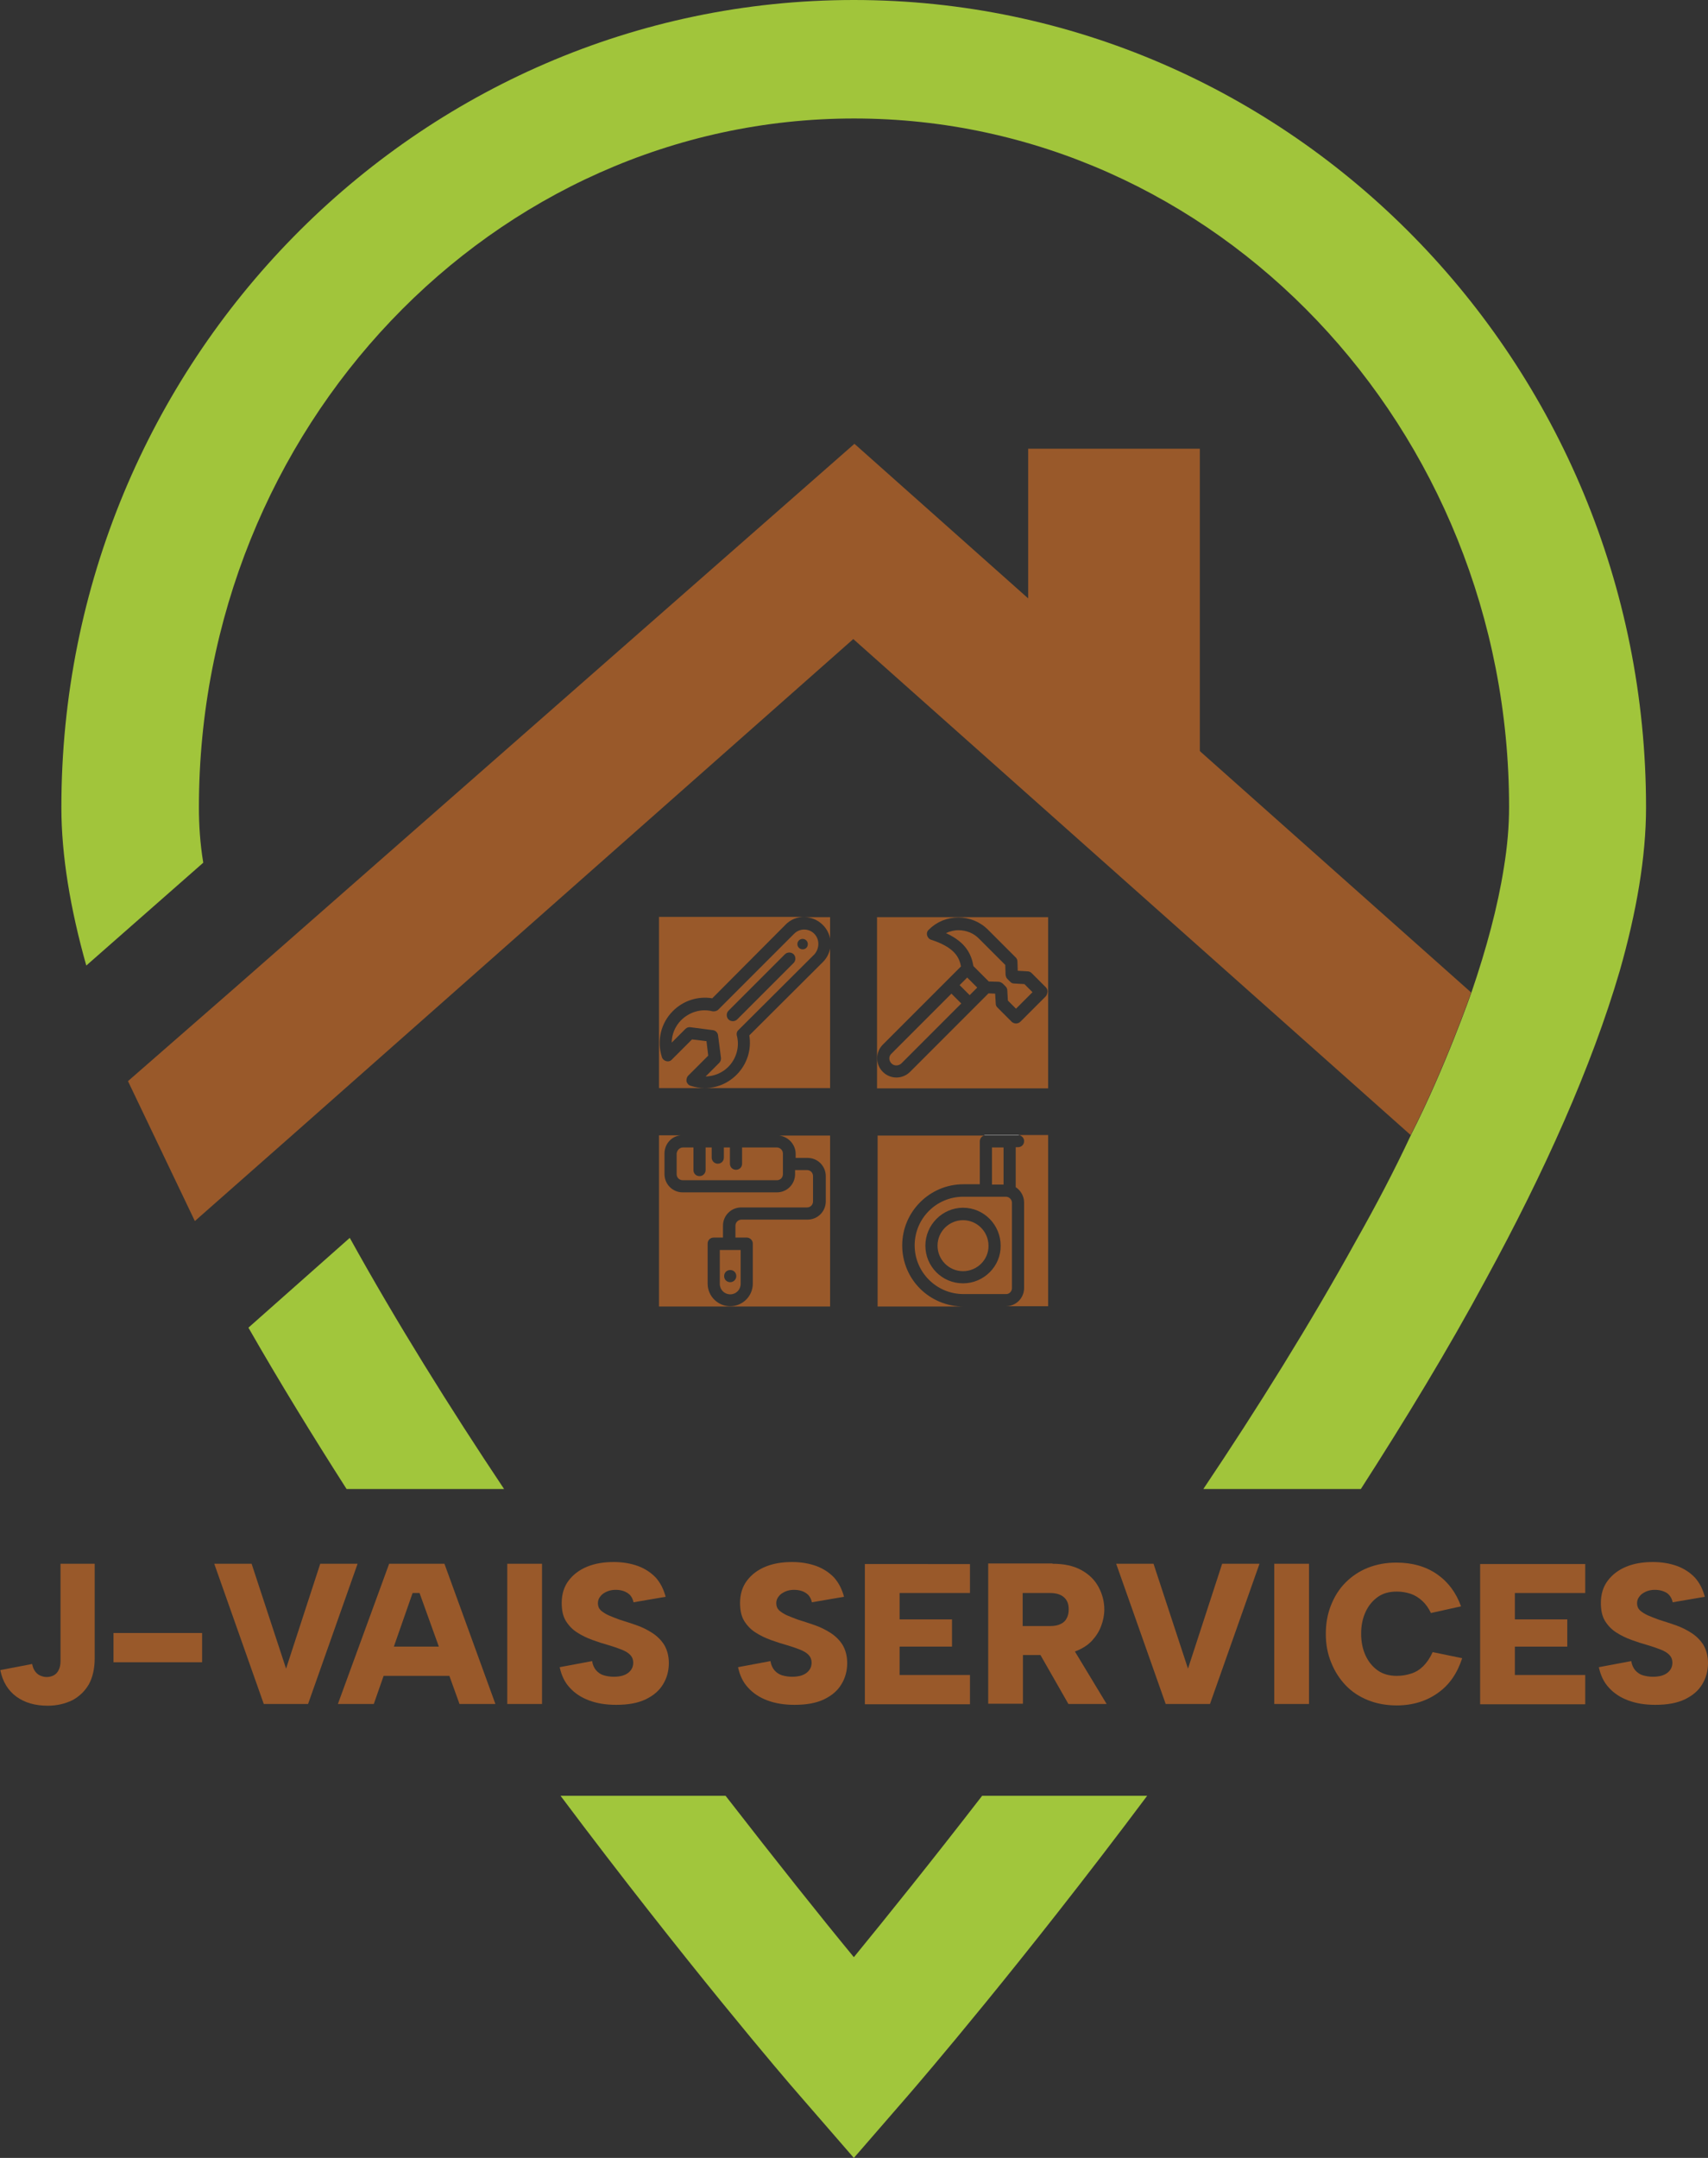
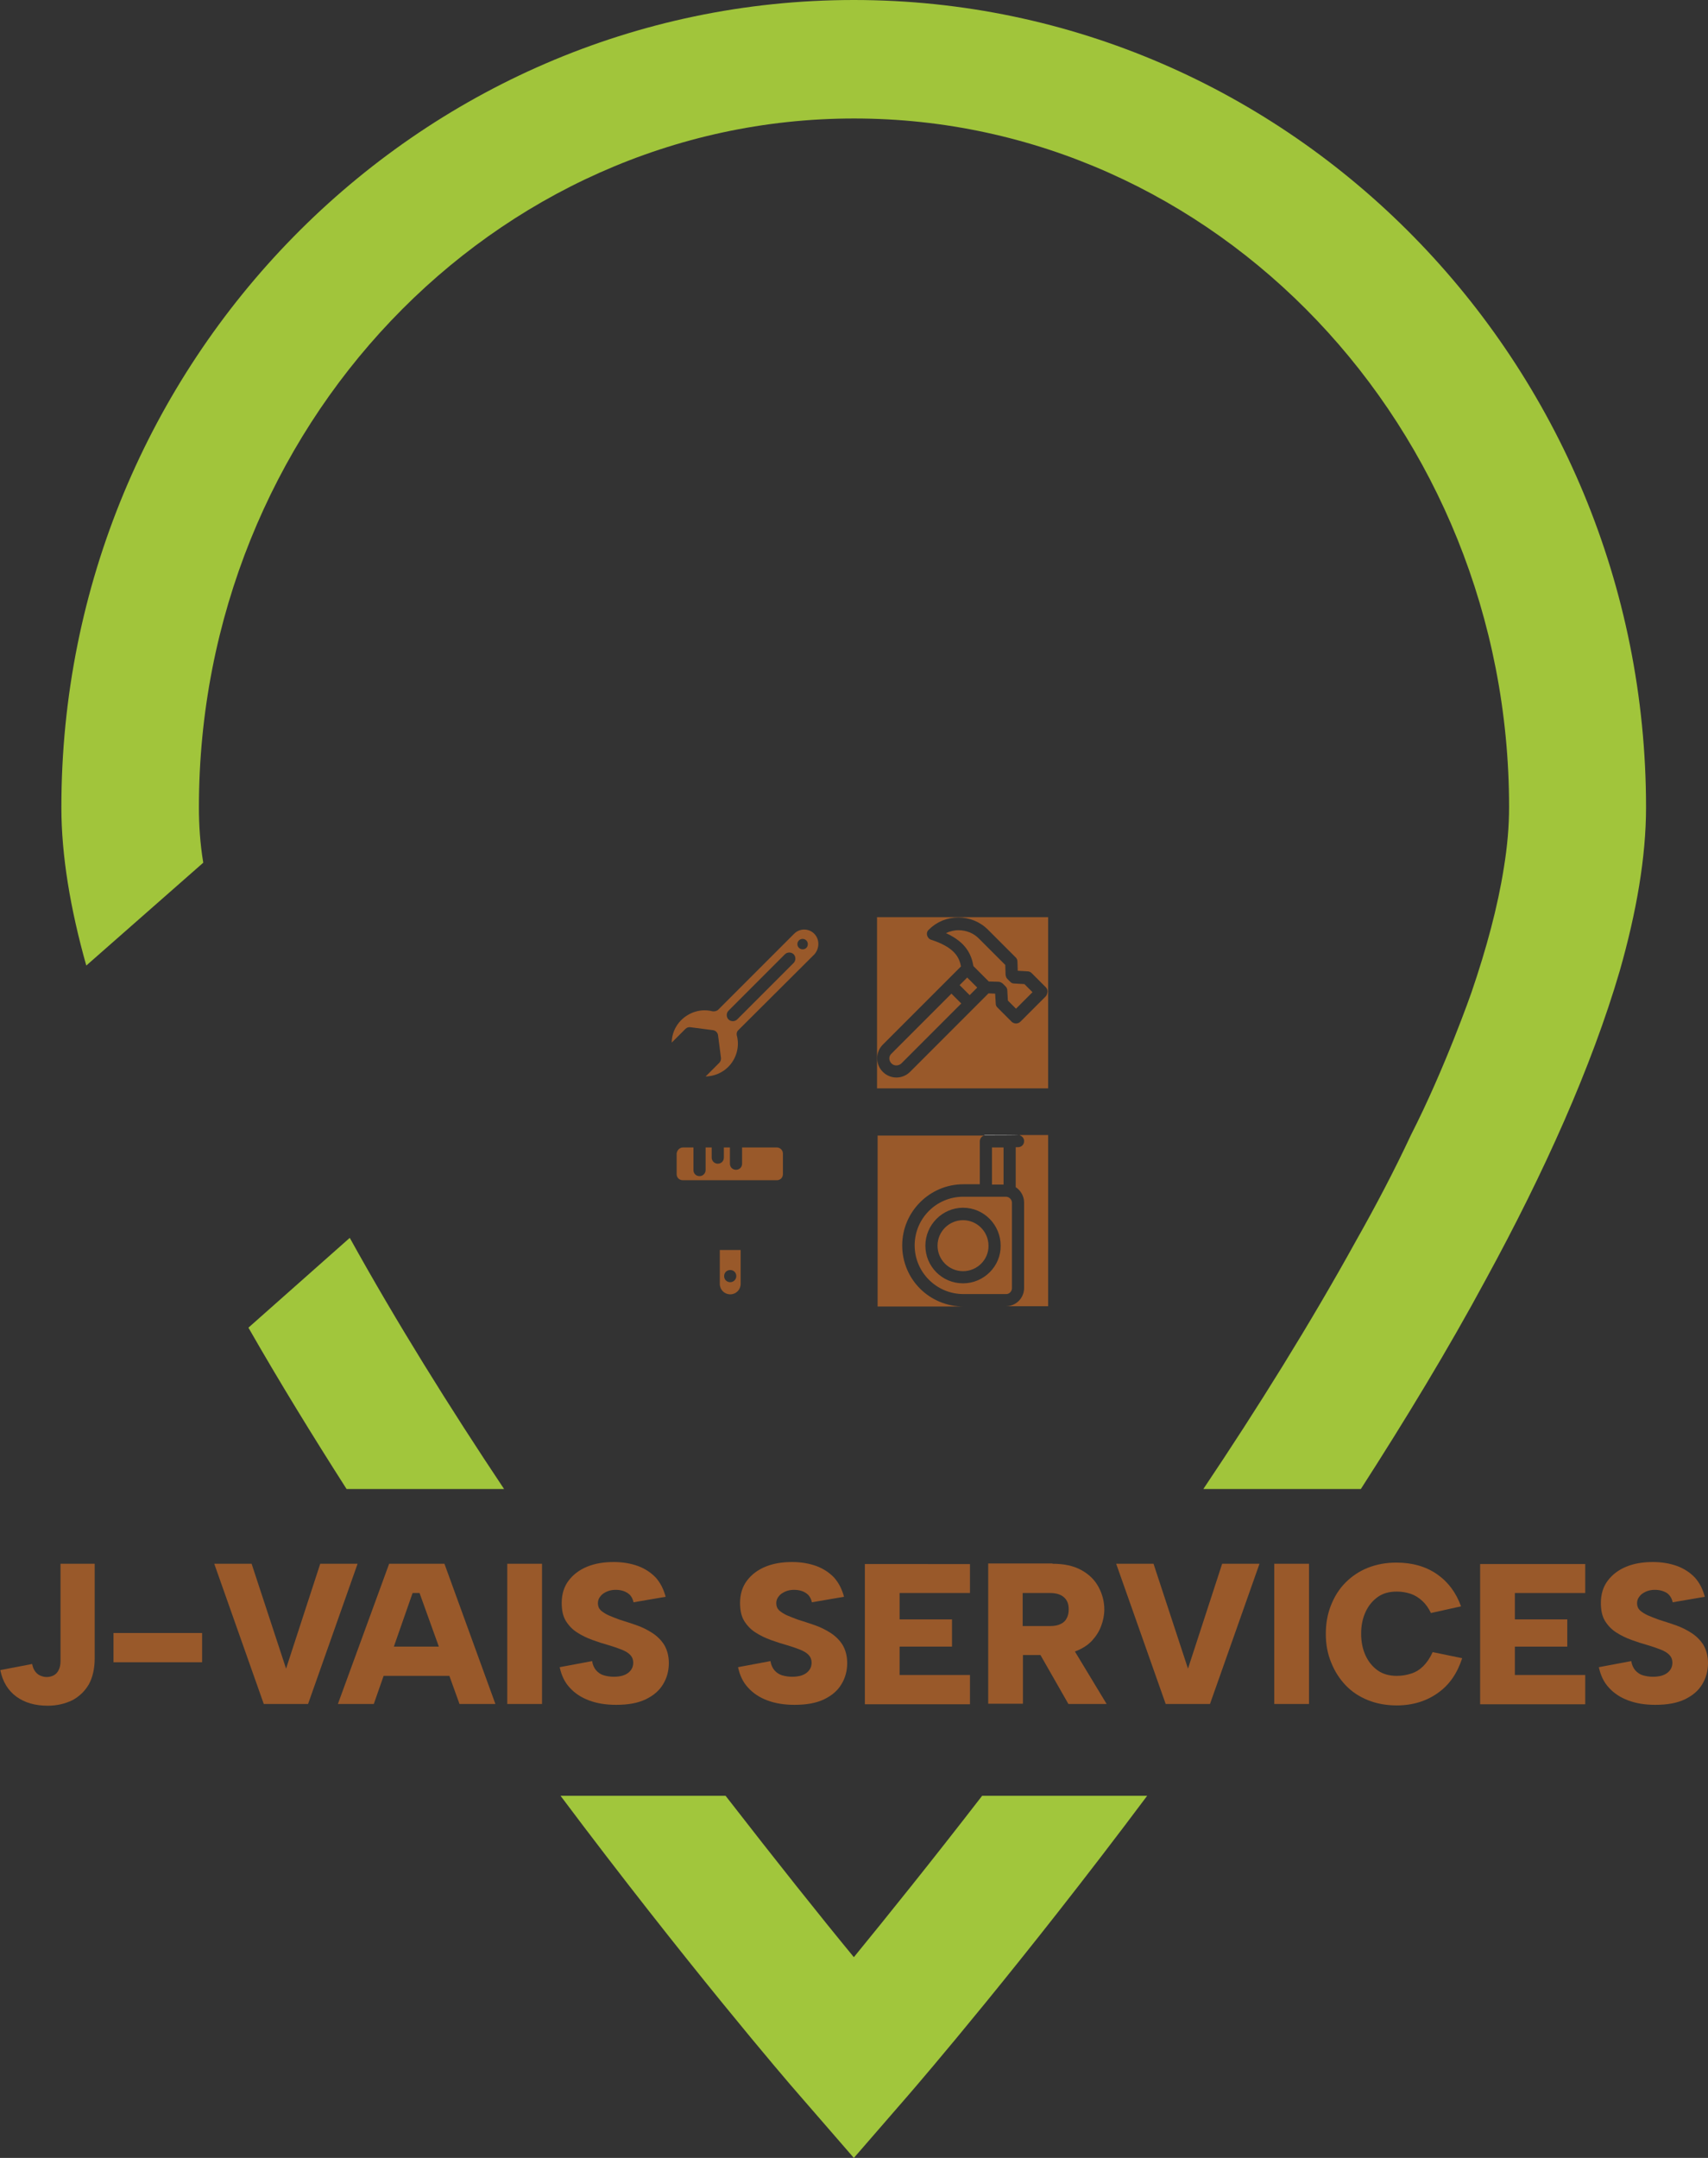
<svg xmlns="http://www.w3.org/2000/svg" version="1.1" x="0px" y="0px" viewBox="0 0 589.9 744.9" style="enable-background:new 0 0 589.9 744.9;" xml:space="preserve">
  <rect x="0" y="0" width="589.9" height="744.9" fill="#333333" stroke="none" />
  <style type="text/css">
	.st0{fill:#99592A;}
	.st1{fill:#A1C63C;}
	.st2{fill:#A1C53B;}
	.st3{fill:#FFFFFF;}
</style>
  <g id="Version_avec_picto">
    <g>
      <g>
        <path class="st0" d="M20.7,539.8h12v32.7c0,3.5-0.7,6.5-2,8.9c-1.4,2.4-3.3,4.2-5.7,5.5c-2.5,1.2-5.3,1.9-8.5,1.9     c-4.3,0-7.9-1-10.8-3.1c-2.9-2.1-4.8-5.2-5.6-9.2l11-2.1c0.2,1,0.5,1.8,1,2.5c0.5,0.7,1.1,1.2,1.8,1.5s1.4,0.5,2.2,0.5     c0.9,0,1.7-0.2,2.5-0.6c0.7-0.4,1.3-1,1.7-1.9c0.4-0.8,0.6-1.8,0.6-3V539.8z" />
        <path class="st0" d="M39.2,563.7h30.6v10.1H39.2V563.7z" />
        <path class="st0" d="M110.6,539.8h12.9l-17.1,48.4H91.1L74,539.8h12.9L98.8,576L110.6,539.8z" />
        <path class="st0" d="M144.9,549.9h-2.4l-13.4,38.3h-12.4l17.7-48.4h19.1l17.6,48.4h-12.4L144.9,549.9z M129.6,568.4h28.2v10.1     h-28.2V568.4z" />
        <path class="st0" d="M175.2,539.8h12v48.4h-12V539.8z" />
        <path class="st0" d="M204.5,573.4c0.2,1.3,0.7,2.4,1.4,3.2c0.7,0.8,1.6,1.4,2.6,1.7s2.2,0.5,3.4,0.5c2.2,0,3.8-0.4,5-1.3     c1.2-0.9,1.8-2.1,1.8-3.5c0-1.2-0.4-2.1-1.1-2.8c-0.7-0.7-1.7-1.3-3-1.8c-1.3-0.5-2.7-1-4.4-1.5c-1.8-0.5-3.7-1.1-5.6-1.8     c-1.9-0.7-3.6-1.5-5.3-2.6c-1.6-1-2.9-2.4-3.9-4c-1-1.7-1.4-3.7-1.4-6.2c0-3,0.8-5.6,2.4-7.7c1.6-2.1,3.7-3.7,6.4-4.8     c2.7-1.1,5.7-1.6,9.2-1.6c3.1,0,5.9,0.5,8.4,1.4c2.4,0.9,4.5,2.3,6.1,4c1.6,1.8,2.7,4,3.4,6.6l-11.1,1.9c-0.2-1-0.6-1.8-1.2-2.5     c-0.6-0.6-1.4-1.1-2.3-1.4c-0.9-0.3-1.8-0.4-2.7-0.4c-1.1,0-2.1,0.2-3,0.6c-0.9,0.4-1.7,0.9-2.2,1.6c-0.6,0.7-0.9,1.5-0.9,2.4     c0,1,0.3,1.8,1,2.5c0.7,0.6,1.6,1.2,2.7,1.7c1.2,0.5,2.4,1,3.8,1.5c1.9,0.6,3.8,1.2,5.8,1.9c2,0.7,3.8,1.6,5.5,2.7     c1.7,1.1,3.1,2.5,4.1,4.1c1,1.7,1.6,3.8,1.6,6.3c0,2.7-0.7,5.2-2,7.3c-1.3,2.2-3.3,3.9-6,5.2c-2.7,1.3-6.1,1.9-10.2,1.9     c-3.5,0-6.6-0.5-9.3-1.5c-2.7-1-5-2.5-6.7-4.4c-1.8-1.9-2.9-4.3-3.5-7.1L204.5,573.4z" />
        <path class="st0" d="M266.1,573.4c0.2,1.3,0.7,2.4,1.4,3.2c0.7,0.8,1.6,1.4,2.6,1.7s2.2,0.5,3.4,0.5c2.2,0,3.8-0.4,5-1.3     c1.2-0.9,1.8-2.1,1.8-3.5c0-1.2-0.4-2.1-1.1-2.8c-0.7-0.7-1.7-1.3-3-1.8c-1.3-0.5-2.7-1-4.4-1.5c-1.8-0.5-3.7-1.1-5.6-1.8     c-1.9-0.7-3.6-1.5-5.3-2.6c-1.6-1-2.9-2.4-3.9-4c-1-1.7-1.4-3.7-1.4-6.2c0-3,0.8-5.6,2.4-7.7c1.6-2.1,3.7-3.7,6.4-4.8     c2.7-1.1,5.7-1.6,9.2-1.6c3.1,0,5.9,0.5,8.4,1.4c2.4,0.9,4.5,2.3,6.1,4c1.6,1.8,2.7,4,3.4,6.6l-11.1,1.9c-0.2-1-0.6-1.8-1.2-2.5     c-0.6-0.6-1.4-1.1-2.3-1.4c-0.9-0.3-1.8-0.4-2.7-0.4c-1.1,0-2.1,0.2-3,0.6c-0.9,0.4-1.7,0.9-2.2,1.6c-0.6,0.7-0.9,1.5-0.9,2.4     c0,1,0.3,1.8,1,2.5c0.7,0.6,1.6,1.2,2.7,1.7c1.2,0.5,2.4,1,3.8,1.5c1.9,0.6,3.8,1.2,5.8,1.9c2,0.7,3.8,1.6,5.5,2.7     c1.7,1.1,3.1,2.5,4.1,4.1c1,1.7,1.6,3.8,1.6,6.3c0,2.7-0.7,5.2-2,7.3c-1.3,2.2-3.3,3.9-6,5.2c-2.7,1.3-6.1,1.9-10.2,1.9     c-3.5,0-6.6-0.5-9.3-1.5c-2.7-1-5-2.5-6.7-4.4c-1.8-1.9-2.9-4.3-3.5-7.1L266.1,573.4z" />
        <path class="st0" d="M335,549.9h-24.3v9.1h18.1v9.4h-18.1v9.8H335v10.1h-36.3v-48.4H335V549.9z" />
        <path class="st0" d="M363.5,539.8c4,0,7.3,0.7,10,2.2c2.7,1.5,4.6,3.4,5.9,5.8c1.3,2.4,2,5,2,7.8c0,1.9-0.4,3.9-1.1,5.7     c-0.7,1.9-1.8,3.6-3.2,5.1s-3.3,2.7-5.6,3.6c-2.3,0.9-4.9,1.3-8,1.3h-10.2v16.8h-12v-48.4H363.5z M369.1,555.5     c0-1.8-0.5-3.1-1.6-4.1c-1.1-1-2.7-1.5-4.8-1.5h-9.5v11.4h9.5c1.4,0,2.6-0.2,3.6-0.7c0.9-0.4,1.7-1.1,2.1-2     C368.9,557.8,369.1,556.7,369.1,555.5z M369.5,567.2l12.7,21H369l-12-21H369.5z" />
        <path class="st0" d="M422.1,539.8H435l-17.1,48.4h-15.3l-17.1-48.4h12.9l11.9,36.2L422.1,539.8z" />
        <path class="st0" d="M440.1,539.8h12v48.4h-12V539.8z" />
        <path class="st0" d="M457.9,564c0-3.6,0.6-6.9,1.8-9.9c1.2-3,2.8-5.6,5-7.8s4.7-3.9,7.7-5.1c3-1.2,6.3-1.8,9.9-1.8     c5.4,0,10.1,1.3,14,4c3.9,2.7,6.6,6.4,8.3,11.1l-10.4,2.3c-0.8-1.7-1.8-3.1-3-4.2c-1.2-1.1-2.5-1.9-3.9-2.4     c-1.5-0.5-3.1-0.8-4.9-0.8c-2.6,0-4.8,0.6-6.6,1.9c-1.8,1.3-3.2,3-4.2,5.2c-1,2.2-1.5,4.7-1.5,7.4c0,2.8,0.5,5.3,1.5,7.5     c1,2.2,2.4,3.9,4.2,5.2c1.8,1.3,4.1,1.9,6.6,1.9c1.8,0,3.5-0.3,5-0.8c1.6-0.5,3-1.4,4.2-2.6c1.2-1.2,2.3-2.8,3.2-4.8l10.2,2.1     c-1.7,5.2-4.4,9.2-8.4,12c-3.9,2.8-8.7,4.3-14.2,4.3c-3.6,0-6.9-0.6-9.9-1.8c-3-1.2-5.6-2.9-7.7-5.1c-2.1-2.2-3.8-4.8-5-7.8     C458.5,570.9,457.9,567.6,457.9,564z" />
        <path class="st0" d="M547.5,549.9h-24.3v9.1h18.1v9.4h-18.1v9.8h24.3v10.1h-36.3v-48.4h36.3V549.9z" />
        <path class="st0" d="M563.4,573.4c0.2,1.3,0.7,2.4,1.4,3.2c0.7,0.8,1.6,1.4,2.6,1.7c1,0.3,2.2,0.5,3.4,0.5c2.2,0,3.8-0.4,5-1.3     c1.2-0.9,1.8-2.1,1.8-3.5c0-1.2-0.4-2.1-1.1-2.8s-1.7-1.3-3-1.8c-1.3-0.5-2.7-1-4.4-1.5c-1.8-0.5-3.7-1.1-5.6-1.8     c-1.9-0.7-3.6-1.5-5.3-2.6c-1.6-1-2.9-2.4-3.9-4c-1-1.7-1.4-3.7-1.4-6.2c0-3,0.8-5.6,2.4-7.7c1.6-2.1,3.7-3.7,6.4-4.8     c2.7-1.1,5.7-1.6,9.2-1.6c3.1,0,5.9,0.5,8.4,1.4c2.4,0.9,4.5,2.3,6.1,4c1.6,1.8,2.7,4,3.4,6.6l-11.1,1.9c-0.2-1-0.6-1.8-1.2-2.5     s-1.4-1.1-2.3-1.4c-0.9-0.3-1.8-0.4-2.7-0.4c-1.1,0-2.1,0.2-3,0.6c-0.9,0.4-1.7,0.9-2.2,1.6c-0.6,0.7-0.9,1.5-0.9,2.4     c0,1,0.3,1.8,1,2.5c0.7,0.6,1.6,1.2,2.7,1.7c1.2,0.5,2.4,1,3.8,1.5c1.9,0.6,3.8,1.2,5.8,1.9c2,0.7,3.8,1.6,5.5,2.7     c1.7,1.1,3.1,2.5,4.1,4.1c1,1.7,1.6,3.8,1.6,6.3c0,2.7-0.7,5.2-2,7.3c-1.3,2.2-3.3,3.9-6,5.2c-2.7,1.3-6.1,1.9-10.2,1.9     c-3.5,0-6.6-0.5-9.3-1.5c-2.7-1-5-2.5-6.7-4.4c-1.8-1.9-2.9-4.3-3.5-7.1L563.4,573.4z" />
      </g>
    </g>
    <g id="Forme_maison_00000112604089906675177240000009425901115021242497_">
      <g id="Forme_verte_00000013190676482288032440000018111902375545057181_">
        <path class="st1" d="M120.8,427.3l-35,31c10.7,18.7,22.2,37.4,33.9,55.7h54.4C155.2,485.7,136.8,456.2,120.8,427.3z M339.2,619.9     c-17.7,22.9-33.1,42-44.3,55.7c-11.3-13.7-26.6-32.9-44.3-55.7h-57c43.1,57.5,78.3,98.6,82.2,103l19.1,22l19.1-22     c3.8-4.4,39.1-45.4,82.2-103H339.2z" />
        <path class="st2" d="M568.5,278.7c0,17.1-3.3,36.2-9.1,56.5c-9.7,33.1-26.1,69.6-46.2,106.4c-13.1,24.3-27.9,48.6-43.2,72.4     h-54.4c18.8-28,37-57.2,52.8-85.8c6.9-12.2,13.3-24.4,18.9-36.4c11.8-23.1,20.9-49.2,20.9-49.2c5.2-15.2,9.1-29.7,11.2-43.1     c1.2-7.3,1.8-14.3,1.8-20.9c0-131-101.5-237.7-226.2-237.7S68.7,147.7,68.7,278.7c0,6,0.4,12.5,1.5,19.1l-40.4,35.5     c-5.5-19.5-8.6-38-8.6-54.5C21.1,125,143.9,0,294.9,0C445.7,0,568.5,125,568.5,278.7z" />
      </g>
      <g id="Picto4_00000017510006323573827970000013087070074856148367_">
        <path class="st0" d="M332.6,438.8c-4.9,0-8.8-4-8.8-8.8c0-4.9,4-8.8,8.8-8.8c4.9,0,8.8,4,8.8,8.8     C341.5,434.8,337.5,438.8,332.6,438.8z" />
        <path class="st0" d="M352.2,391.9c0.9,0.3,1.5,1.1,1.5,2c0,1.2-0.9,2.1-2.1,2.1h-0.8v13.8c1.7,1.1,2.9,3.1,2.9,5.3v29.5     c0,3.5-2.8,6.3-6.3,6.3H362v-59.1H352.2z M349.5,444.7v-29.5c0-1.2-1-2.1-2.1-2.1h-14.7c-9.3,0-16.8,7.5-16.8,16.8     c0,9.3,7.6,16.8,16.8,16.8h14.7C348.5,446.8,349.5,445.8,349.5,444.7z M332.6,443c-7.2,0-13-5.8-13-13c0-7.2,5.9-13.1,13-13.1     c7.2,0,13,5.9,13,13.1C345.7,437.1,339.8,443,332.6,443z M346.6,396.1h-4v12.8h4V396.1z M311.6,429.9c0-11.6,9.5-21.1,21.1-21.1     h5.7V394c0-0.9,0.6-1.8,1.5-2h-36.8V451h29.7C321,451,311.6,441.6,311.6,429.9z" />
        <g id="Picto4_00000177457965258784574230000008642708121369975172_">
-           <path class="st3" d="M351.6,391.8h-11.2c-0.2,0-0.4,0-0.6,0.1h12.4C352,391.9,351.8,391.8,351.6,391.8z" />
+           <path class="st3" d="M351.6,391.8h-11.2c-0.2,0-0.4,0-0.6,0.1C352,391.9,351.8,391.8,351.6,391.8z" />
        </g>
      </g>
      <g id="Picto3_00000065753826615217763400000007482459670850985118_">
        <path class="st0" d="M248.6,431.5v11.7c0,2,1.6,3.6,3.6,3.6c2,0,3.6-1.6,3.6-3.6v-11.7H248.6z M252.2,442.6     c-1.2,0-2.1-0.9-2.1-2.1c0-1.2,0.9-2.1,2.1-2.1h0c1.2,0,2.1,0.9,2.1,2.1C254.3,441.6,253.4,442.6,252.2,442.6z" />
        <path class="st0" d="M235.9,396.1h3.6v7.8c0,1.2,0.9,2.1,2.1,2.1c1.2,0,2.1-1,2.1-2.1v-7.8h2.1v3.5c0,1.2,1,2.1,2.1,2.1     c1.2,0,2.1-0.9,2.1-2.1v-3.5h2.1v5.6c0,1.2,0.9,2.1,2.1,2.1c1.2,0,2.1-0.9,2.1-2.1v-5.6h12c1.2,0,2.1,1,2.1,2.1v7.1     c0,1.2-0.9,2.1-2.1,2.1h-32.5c-1.2,0-2.1-0.9-2.1-2.1v-7.1C233.8,397.1,234.7,396.1,235.9,396.1z" />
-         <path class="st0" d="M286.7,391.9V451h-59.1v-59.1h7.5c-3.2,0.3-5.6,3-5.6,6.3v7.1c0,3.5,2.8,6.3,6.3,6.3h32.5     c3.5,0,6.3-2.8,6.3-6.3v-1.4h4.1c1.2,0,2.1,0.9,2.1,2.1v8.7c0,1.2-0.9,2.1-2.1,2.1H256c-3.5,0-6.3,2.8-6.3,6.3v4.1h-3.2     c-1.2,0-2.1,0.9-2.1,2.1v13.8c0,4.3,3.5,7.8,7.8,7.8c4.3,0,7.8-3.5,7.8-7.8v-13.8c0-1.2-1-2.1-2.1-2.1h-3.9v-4.1     c0-1.2,1-2.1,2.1-2.1h22.8c3.5,0,6.3-2.8,6.3-6.3V406c0-3.5-2.8-6.3-6.3-6.3h-4.1v-1.4c0-3.2-2.5-5.9-5.6-6.3H286.7z" />
        <g id="Picto3_00000066502098808638916080000010126676449585595069_">
          <path class="st3" d="M268.4,391.9h-32.5c-0.2,0-0.5,0-0.7,0h33.9C268.9,391.9,268.6,391.9,268.4,391.9z" />
        </g>
      </g>
      <g id="Picto2_00000093856875385188414980000011672850611917509548_">
        <path class="st0" d="M328.6,343l3.4,3.4l-20.7,20.7c-1,0.9-2.5,0.9-3.4,0c-1-1-1-2.5,0-3.4L328.6,343z" />
        <rect x="332.7" y="338" transform="matrix(0.707 -0.707 0.707 0.707 -142.755 336.305)" class="st0" width="3.7" height="4.9" />
        <path class="st0" d="M353.8,339.7l2.8,2.8l-5.7,5.7l-2.8-2.8l-0.2-3.5c0-0.5-0.2-1-0.6-1.4l-1-1c-0.4-0.3-0.9-0.6-1.4-0.6     l-3.4-0.1l-5.3-5.3c-0.7-4-2.5-8.2-9.5-11.4c1.3-0.6,2.8-1,4.3-1h0c2.7,0,5.3,1,7.2,3l9,9l0.1,3.4c0.1,0.5,0.2,1,0.6,1.4     c0,0,0,0,0,0l1,1c0.4,0.4,0.8,0.6,1.4,0.6L353.8,339.7z" />
        <path class="st0" d="M302.9,316.6v59.1H362v-59.1H302.9z M361.1,344l-8.7,8.7c-0.4,0.4-1,0.6-1.5,0.6c-0.5,0-1.1-0.2-1.5-0.6     l-4.9-4.9c-0.4-0.4-0.6-0.8-0.6-1.4l-0.2-3.4l-2.3-0.1l-27.1,27.1c-2.6,2.6-6.8,2.6-9.4,0c-2.6-2.6-2.6-6.8,0-9.4l27-27     c-0.6-3.2-2.3-6.6-10.3-9.2c-0.7-0.2-1.2-0.8-1.4-1.5c-0.2-0.7,0-1.5,0.6-2c2.7-2.7,6.3-4.2,10.2-4.2h0c3.8,0,7.5,1.5,10.2,4.2     l9.6,9.6c0.4,0.4,0.6,0.9,0.6,1.4l0.1,3.2l3.4,0.2c0.5,0,1,0.2,1.4,0.6l4.9,4.9c0.4,0.4,0.6,0.9,0.6,1.5     C361.7,343.1,361.5,343.6,361.1,344z" />
      </g>
      <g id="Picto1_00000135651073890519629550000004036968004584759700_">
-         <path class="st0" d="M232.4,349c-4.2,4.2-5.6,10.3-3.8,15.9c0.2,0.7,0.8,1.2,1.5,1.4c0.7,0.2,1.5,0,2-0.6l6.9-6.9l5,0.6l0.6,5     l-6.9,6.9c-0.5,0.5-0.7,1.3-0.6,2c0.2,0.7,0.7,1.3,1.4,1.5c1.6,0.5,3.2,0.8,4.9,0.8c4.1,0,8-1.6,11-4.6c3.6-3.6,5.2-8.6,4.4-13.6     l25.4-25.3c1.3-1.3,2.2-3,2.5-4.7v48.2h-59.1v-59.1h50.1c-2.3,0-4.7,0.9-6.4,2.7L246,344.6C241,343.8,236,345.4,232.4,349z" />
-         <path class="st0" d="M284.2,319.3c-1.8-1.8-4.1-2.7-6.4-2.7h8.9v7.4C286.4,322.3,285.5,320.6,284.2,319.3z" />
        <path class="st0" d="M281.2,322.3c-1.9-1.9-5-1.9-6.9,0l-26.2,26.2c-0.5,0.5-1.3,0.7-2,0.6c-3.9-1-7.9,0.2-10.8,3     c-2.1,2.1-3.3,4.9-3.3,7.8l4.7-4.7c0.5-0.5,1.1-0.7,1.8-0.6l7.7,1c1,0.1,1.7,0.9,1.8,1.8l1,7.7c0.1,0.6-0.1,1.3-0.6,1.8l-4.7,4.7     c2.9-0.1,5.7-1.2,7.8-3.3c2.8-2.8,4-6.9,3-10.8c-0.2-0.7,0-1.5,0.6-2l26.2-26.1C283.1,327.3,283.1,324.2,281.2,322.3z      M274.1,332.4l-19.5,19.5c-0.8,0.8-2.2,0.8-3,0c-0.8-0.8-0.8-2.2,0-3l19.5-19.5c0.8-0.8,2.2-0.8,3,0     C274.9,330.2,274.9,331.6,274.1,332.4z M277.2,327.7c-1,0-1.8-0.8-1.8-1.8c0-1,0.8-1.8,1.8-1.8h0c1,0,1.8,0.8,1.8,1.8     C279,327,278.2,327.7,277.2,327.7z" />
      </g>
      <g id="Toit_00000067951717492359558400000002500557457975362971_">
        <g>
          <g>
-             <path class="st0" d="M508.1,342.6c0,0-9.1,26.1-20.9,49.2L294.7,220.6L101.9,391l-34.6,30.5l-23.1-48.3L81.1,341l214-187.8       L508.1,342.6z" />
-           </g>
+             </g>
        </g>
-         <polygon class="st0" points="355.1,240.5 355.1,154.9 414.4,154.9 414.4,287.5    " />
      </g>
    </g>
  </g>
  <g id="Version_noir_avec_les_picto">
</g>
  <g id="Version_noir_simple">
</g>
  <g id="Version_zone_de_protection">
</g>
  <g id="Version_simple">
</g>
</svg>